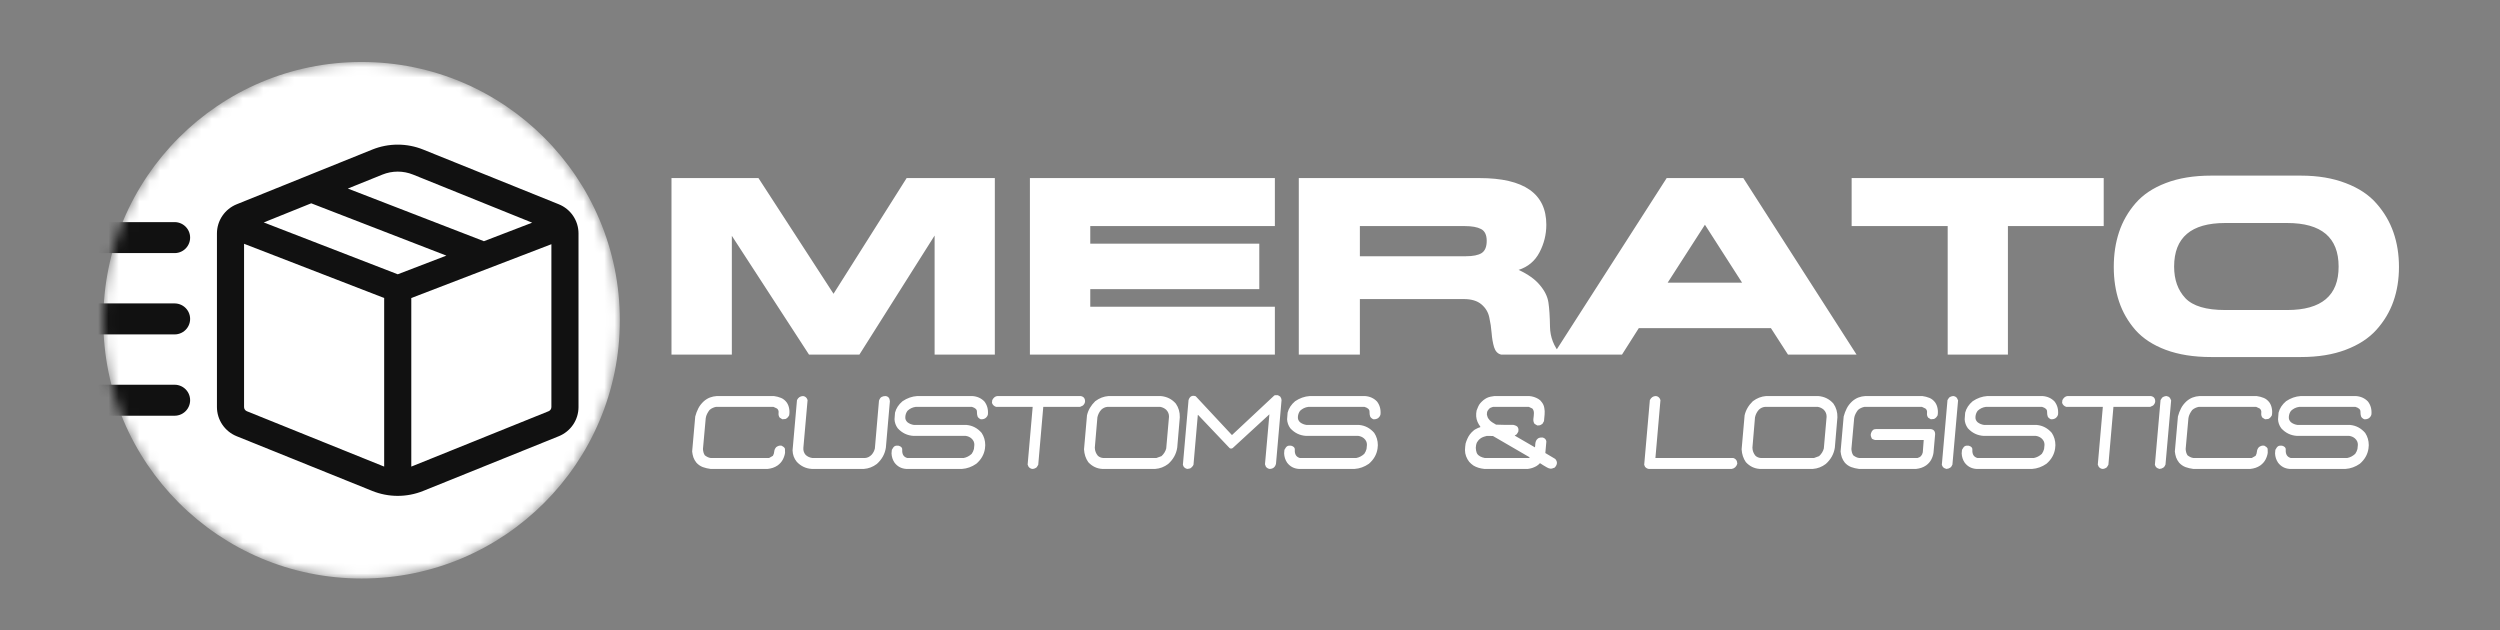
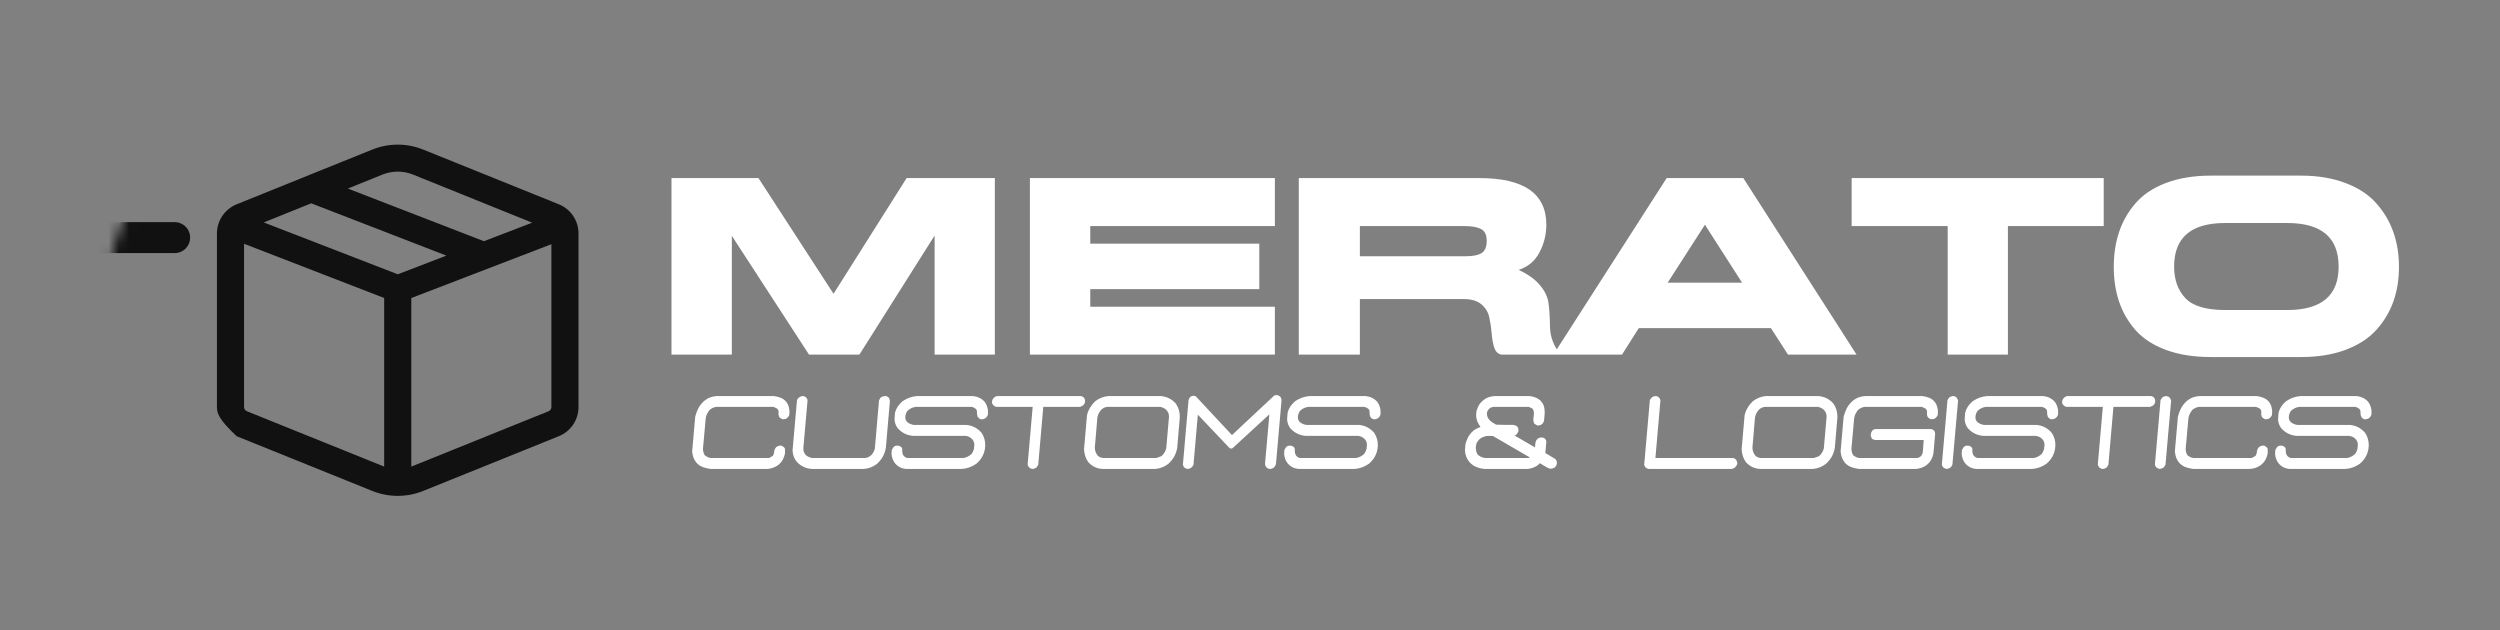
<svg xmlns="http://www.w3.org/2000/svg" width="242" height="61" viewBox="0 0 242 61" fill="none">
  <rect x="0" y="0" width="242" height="61" fill="#808080" stroke="none" />
  <path d="M70.842 34.323H65V17.238H73.419L80.685 28.438L87.762 17.238H96.3V34.323H90.47V22.802L83.191 34.323H78.311L70.842 22.826V34.323ZM123.408 21.885H105.538V23.588H121.899V27.985H105.538V29.689H123.408V34.323H99.695V17.238H123.408V21.885ZM125.723 34.323V17.238H143.213C147.527 17.238 149.684 18.743 149.684 21.754C149.684 22.699 149.463 23.592 149.02 24.434C148.584 25.268 147.911 25.832 147.001 26.126C147.911 26.547 148.596 27.036 149.055 27.592C149.522 28.14 149.799 28.7 149.886 29.271C149.973 29.843 150.025 30.63 150.04 31.631C150.057 32.631 150.405 33.529 151.086 34.323H145.303C144.978 34.244 144.753 34.005 144.626 33.608C144.507 33.203 144.428 32.746 144.389 32.238C144.349 31.722 144.274 31.217 144.163 30.725C144.06 30.225 143.807 29.804 143.403 29.462C142.999 29.121 142.433 28.95 141.705 28.95H131.636V34.323H125.723ZM131.636 21.885V24.804H141.895C142.592 24.804 143.102 24.701 143.427 24.494C143.752 24.279 143.914 23.886 143.914 23.314C143.914 22.743 143.732 22.361 143.368 22.171C143.003 21.98 142.481 21.885 141.8 21.885H131.636ZM168.754 17.238L179.713 34.323H173.076L171.425 31.762H158.637L157.011 34.323H150.373L161.333 17.238H168.754ZM165.037 21.754L161.428 27.365H168.635L165.037 21.754ZM203.639 21.885H194.366V34.323H188.536V21.885H179.239V17.238H203.639V21.885ZM205.124 29.188C204.783 28.171 204.613 27.055 204.613 25.84C204.613 24.617 204.783 23.493 205.124 22.469C205.464 21.444 205.994 20.515 206.715 19.681C207.443 18.839 208.424 18.183 209.659 17.715C210.902 17.238 212.359 17 214.029 17H222.732C224.371 17 225.815 17.242 227.066 17.727C228.325 18.203 229.318 18.863 230.047 19.704C230.783 20.538 231.329 21.468 231.685 22.492C232.042 23.517 232.22 24.633 232.22 25.84C232.22 27.04 232.042 28.148 231.685 29.164C231.329 30.181 230.779 31.102 230.035 31.928C229.299 32.746 228.309 33.39 227.066 33.858C225.832 34.327 224.387 34.561 222.732 34.561H214.029C212.359 34.561 210.902 34.331 209.659 33.87C208.424 33.41 207.443 32.77 206.715 31.952C205.994 31.126 205.464 30.205 205.124 29.188ZM210.455 25.805C210.455 27.075 210.819 28.096 211.547 28.866C212.276 29.629 213.558 30.01 215.394 30.01H221.403C224.727 30.01 226.386 28.608 226.378 25.805C226.378 22.993 224.719 21.587 221.403 21.587H215.394C212.101 21.587 210.455 22.993 210.455 25.805Z" fill="white" />
  <path d="M68.783 45.392C68.517 45.359 68.265 45.299 68.026 45.213C67.787 45.119 67.581 44.976 67.408 44.783C67.282 44.623 67.186 44.453 67.12 44.273C67.06 44.087 67.02 43.897 67 43.704L67.299 40.316C67.372 40.037 67.471 39.773 67.598 39.527C67.724 39.28 67.903 39.05 68.135 38.837C68.321 38.677 68.517 38.558 68.723 38.478C68.935 38.398 69.158 38.351 69.39 38.338H74.917C75.163 38.371 75.392 38.431 75.605 38.518C75.817 38.604 76.003 38.754 76.162 38.967C76.281 39.147 76.358 39.344 76.391 39.557C76.431 39.764 76.431 39.98 76.391 40.206C76.351 40.279 76.302 40.349 76.242 40.416C76.182 40.476 76.116 40.523 76.043 40.556L75.734 40.586L75.475 40.426C75.382 40.3 75.345 40.15 75.365 39.976C75.392 39.797 75.342 39.653 75.216 39.547L74.877 39.387H69.3C69.195 39.407 69.091 39.44 68.992 39.487C68.892 39.527 68.789 39.593 68.683 39.687C68.59 39.807 68.51 39.933 68.444 40.067C68.378 40.2 68.334 40.336 68.315 40.476L68.046 43.464C68.052 43.57 68.069 43.677 68.096 43.784C68.122 43.884 68.165 43.98 68.225 44.073C68.311 44.14 68.401 44.197 68.494 44.243C68.587 44.29 68.687 44.32 68.793 44.333H74.449L74.818 44.123C74.891 43.997 74.934 43.857 74.947 43.704C74.96 43.544 75.027 43.401 75.146 43.274C75.226 43.221 75.306 43.181 75.385 43.154C75.465 43.128 75.558 43.124 75.664 43.144C75.73 43.178 75.794 43.217 75.853 43.264C75.913 43.311 75.956 43.367 75.983 43.434L75.993 43.834C75.96 44.06 75.886 44.28 75.774 44.493C75.661 44.706 75.495 44.893 75.276 45.053C75.13 45.153 74.977 45.229 74.818 45.283C74.659 45.336 74.489 45.372 74.31 45.392H68.783ZM78.592 45.392C78.014 45.359 77.526 45.129 77.128 44.703C76.869 44.39 76.733 44.02 76.72 43.594L77.148 38.727C77.267 38.481 77.46 38.351 77.726 38.338C77.885 38.351 78.011 38.428 78.104 38.568L78.174 38.727L77.765 43.354C77.746 43.62 77.822 43.85 77.994 44.043C78.174 44.203 78.386 44.3 78.632 44.333H83.741C83.973 44.32 84.186 44.213 84.378 44.014C84.531 43.84 84.633 43.64 84.687 43.414L85.085 38.788C85.152 38.601 85.234 38.481 85.334 38.428C85.44 38.368 85.567 38.338 85.712 38.338C85.978 38.364 86.121 38.531 86.141 38.837L85.752 43.334C85.659 43.947 85.367 44.473 84.876 44.913C84.497 45.199 84.079 45.359 83.621 45.392H78.592ZM87.724 45.392C87.246 45.359 86.868 45.156 86.589 44.783C86.409 44.516 86.313 44.217 86.3 43.884L86.33 43.544C86.423 43.364 86.513 43.247 86.599 43.194C86.685 43.141 86.815 43.124 86.987 43.144C87.239 43.217 87.356 43.351 87.336 43.544C87.323 43.737 87.352 43.904 87.425 44.043C87.505 44.184 87.635 44.28 87.814 44.333H93.291C93.57 44.28 93.826 44.147 94.058 43.934C94.157 43.794 94.231 43.637 94.277 43.464L94.317 43.064C94.324 42.818 94.227 42.608 94.028 42.434C93.882 42.308 93.703 42.228 93.49 42.195H88.441C87.83 42.161 87.316 41.915 86.898 41.455C86.705 41.189 86.602 40.899 86.589 40.586L86.638 39.947C86.745 39.527 86.987 39.157 87.366 38.837C87.81 38.538 88.282 38.371 88.78 38.338H94.127C94.599 38.371 94.987 38.547 95.293 38.867C95.558 39.214 95.671 39.627 95.631 40.106C95.605 40.246 95.525 40.37 95.392 40.476C95.26 40.563 95.107 40.599 94.934 40.586C94.768 40.506 94.665 40.413 94.626 40.306C94.586 40.2 94.566 40.047 94.566 39.847C94.572 39.64 94.413 39.487 94.088 39.387H88.631C88.332 39.427 88.069 39.553 87.844 39.767C87.718 39.94 87.648 40.133 87.635 40.346C87.615 40.553 87.684 40.729 87.844 40.876C88.023 41.016 88.235 41.102 88.481 41.136H93.57C94.141 41.189 94.626 41.446 95.024 41.905C95.256 42.258 95.372 42.654 95.372 43.094L95.343 43.434C95.256 44 94.978 44.486 94.506 44.893C94.075 45.193 93.613 45.359 93.122 45.392H87.724ZM99.924 45.392C99.778 45.372 99.658 45.302 99.565 45.183L99.475 44.973L99.963 39.387H96.428C96.229 39.327 96.093 39.197 96.02 38.997L96.05 38.727C96.182 38.481 96.348 38.351 96.547 38.338H104.614C104.906 38.391 105.046 38.574 105.032 38.888C105.012 39.027 104.943 39.15 104.823 39.257L104.545 39.387H100.989L100.501 44.993L100.352 45.233C100.219 45.339 100.076 45.392 99.924 45.392ZM106.695 45.392C106.164 45.359 105.713 45.139 105.341 44.733C105.096 44.38 104.959 43.967 104.933 43.494L105.221 40.206C105.334 39.7 105.6 39.244 106.018 38.837C106.417 38.538 106.845 38.371 107.303 38.338H112.362C112.96 38.391 113.448 38.638 113.826 39.077C114.092 39.464 114.218 39.903 114.205 40.396L113.955 43.334C113.862 43.947 113.57 44.473 113.079 44.913C112.701 45.199 112.282 45.359 111.824 45.392H106.695ZM112.432 44.154C112.664 43.94 112.817 43.694 112.89 43.414L113.159 40.346C113.166 40.08 113.073 39.85 112.88 39.657C112.72 39.517 112.535 39.427 112.322 39.387H107.183C106.971 39.407 106.779 39.497 106.606 39.657C106.413 39.87 106.287 40.117 106.228 40.396L105.978 43.334C105.985 43.634 106.085 43.897 106.277 44.123C106.423 44.25 106.593 44.32 106.785 44.333H111.944L112.432 44.154ZM114.941 45.392C114.802 45.372 114.682 45.302 114.583 45.183L114.503 44.993L115.051 38.727C115.171 38.361 115.403 38.238 115.748 38.358L119.254 42.115L123.357 38.278L123.436 38.258H123.705L123.924 38.388C124.004 38.494 124.047 38.608 124.054 38.727L123.516 44.893C123.436 45.219 123.23 45.386 122.898 45.392C122.759 45.372 122.64 45.302 122.54 45.183L122.45 44.943L122.878 40.106L119.323 43.374C119.224 43.434 119.127 43.437 119.034 43.384L115.967 40.156L115.947 40.186L115.529 44.993C115.462 45.133 115.356 45.249 115.21 45.343L114.941 45.392ZM125.727 45.392C125.249 45.359 124.87 45.156 124.591 44.783C124.412 44.516 124.316 44.217 124.303 43.884L124.332 43.544C124.425 43.364 124.515 43.247 124.601 43.194C124.688 43.141 124.817 43.124 124.99 43.144C125.242 43.217 125.358 43.351 125.338 43.544C125.325 43.737 125.355 43.904 125.428 44.043C125.508 44.184 125.637 44.28 125.816 44.333H131.294C131.572 44.28 131.828 44.147 132.06 43.934C132.16 43.794 132.233 43.637 132.28 43.464L132.319 43.064C132.326 42.818 132.23 42.608 132.031 42.434C131.885 42.308 131.705 42.228 131.493 42.195H126.444C125.833 42.161 125.318 41.915 124.9 41.455C124.707 41.189 124.605 40.899 124.591 40.586L124.641 39.947C124.747 39.527 124.99 39.157 125.368 38.837C125.813 38.538 126.285 38.371 126.782 38.338H132.13C132.602 38.371 132.99 38.547 133.295 38.867C133.561 39.214 133.674 39.627 133.634 40.106C133.607 40.246 133.528 40.37 133.395 40.476C133.262 40.563 133.11 40.599 132.937 40.586C132.771 40.506 132.668 40.413 132.628 40.306C132.588 40.2 132.568 40.047 132.568 39.847C132.575 39.64 132.416 39.487 132.09 39.387H126.633C126.334 39.427 126.072 39.553 125.846 39.767C125.72 39.94 125.65 40.133 125.637 40.346C125.617 40.553 125.687 40.729 125.846 40.876C126.025 41.016 126.238 41.102 126.483 41.136H131.572C132.144 41.189 132.628 41.446 133.026 41.905C133.259 42.258 133.375 42.654 133.375 43.094L133.345 43.434C133.259 44 132.98 44.486 132.509 44.893C132.077 45.193 131.616 45.359 131.124 45.392H125.727ZM143.682 45.392C143.49 45.372 143.304 45.336 143.125 45.283C142.945 45.229 142.779 45.156 142.627 45.063C142.48 44.963 142.344 44.843 142.218 44.703C142.092 44.543 141.993 44.367 141.92 44.173C141.847 43.98 141.81 43.781 141.81 43.574C141.816 43.361 141.836 43.148 141.87 42.934C141.916 42.775 141.973 42.621 142.039 42.475C142.106 42.322 142.188 42.178 142.288 42.045C142.388 41.912 142.51 41.785 142.657 41.665C142.716 41.612 142.782 41.569 142.856 41.535C142.929 41.495 143.002 41.459 143.075 41.425C143.154 41.392 143.227 41.366 143.294 41.346V41.296C143.188 41.156 143.098 41.002 143.025 40.836C142.952 40.669 142.909 40.493 142.895 40.306C142.882 40.12 142.895 39.93 142.935 39.737C142.982 39.61 143.032 39.487 143.085 39.367C143.138 39.24 143.208 39.127 143.294 39.027C143.387 38.92 143.49 38.821 143.603 38.727C143.716 38.641 143.825 38.571 143.931 38.518C144.044 38.464 144.163 38.424 144.29 38.398C144.416 38.371 144.539 38.351 144.658 38.338H148.034C148.194 38.351 148.346 38.381 148.492 38.428C148.638 38.474 148.778 38.538 148.911 38.617C149.043 38.691 149.156 38.797 149.249 38.938C149.375 39.097 149.455 39.28 149.488 39.487C149.528 39.687 149.538 39.897 149.518 40.117C149.498 40.336 149.478 40.553 149.458 40.766L149.309 41.026C149.249 41.066 149.196 41.099 149.149 41.126C149.103 41.152 149.053 41.169 149 41.176C148.947 41.182 148.884 41.186 148.811 41.186L148.542 41.026C148.449 40.886 148.412 40.726 148.432 40.546C148.459 40.36 148.476 40.18 148.482 40.006C148.489 39.827 148.439 39.673 148.333 39.547L147.994 39.387H144.519C144.466 39.407 144.409 39.427 144.349 39.447C144.296 39.46 144.247 39.487 144.2 39.527C144.154 39.56 144.114 39.603 144.081 39.657C144.034 39.71 144.001 39.76 143.981 39.807C143.961 39.847 143.948 39.9 143.941 39.967C143.934 40.026 143.931 40.083 143.931 40.136C143.951 40.223 143.974 40.306 144.001 40.386C144.034 40.466 144.104 40.566 144.21 40.686C144.323 40.806 144.526 40.946 144.817 41.105C145.309 41.126 145.863 41.132 146.481 41.126C146.72 41.179 146.865 41.255 146.919 41.355C146.972 41.455 146.995 41.539 146.989 41.605C146.982 41.665 146.975 41.728 146.969 41.795L146.819 42.035L146.62 42.165L148.582 43.304C148.602 43.217 148.612 43.121 148.612 43.014C148.618 42.908 148.638 42.808 148.672 42.714C148.705 42.614 148.768 42.528 148.861 42.455C148.901 42.421 148.947 42.398 149 42.385C149.053 42.365 149.11 42.355 149.169 42.355C149.236 42.355 149.296 42.355 149.349 42.355C149.555 42.421 149.668 42.551 149.687 42.744L149.588 43.854L150.544 44.423C150.783 44.69 150.766 44.969 150.494 45.263C150.301 45.349 150.155 45.383 150.056 45.362C149.956 45.349 149.85 45.309 149.737 45.242C149.631 45.169 149.518 45.103 149.398 45.043C149.279 44.976 149.169 44.906 149.07 44.833C148.957 44.959 148.834 45.059 148.701 45.133C148.575 45.199 148.446 45.256 148.313 45.302C148.18 45.343 148.041 45.372 147.895 45.392H143.682ZM148.094 44.283L144.519 42.205L143.931 42.195C143.838 42.215 143.742 42.241 143.642 42.275C143.543 42.308 143.45 42.352 143.363 42.405C143.284 42.458 143.208 42.521 143.134 42.595C143.075 42.661 143.022 42.734 142.975 42.814C142.935 42.894 142.905 42.984 142.886 43.084C142.872 43.178 142.862 43.267 142.856 43.354C142.862 43.447 142.872 43.534 142.886 43.614C142.899 43.687 142.919 43.76 142.945 43.834C142.972 43.9 143.018 43.97 143.085 44.043C143.151 44.097 143.217 44.143 143.284 44.184C143.357 44.217 143.427 44.246 143.493 44.273C143.559 44.3 143.636 44.32 143.722 44.333H147.985L148.094 44.283ZM159.596 45.392C159.457 45.372 159.337 45.302 159.238 45.183L159.158 44.993L159.706 38.727C159.839 38.468 160.031 38.338 160.283 38.338C160.443 38.351 160.569 38.428 160.662 38.568L160.732 38.727L160.244 44.333H167.772C168.031 44.407 168.164 44.593 168.171 44.893C168.078 45.179 167.898 45.346 167.633 45.392H159.596ZM170.352 45.392C169.821 45.359 169.369 45.139 168.997 44.733C168.752 44.38 168.616 43.967 168.589 43.494L168.878 40.206C168.991 39.7 169.256 39.244 169.674 38.837C170.073 38.538 170.501 38.371 170.959 38.338H176.018C176.616 38.391 177.104 38.638 177.482 39.077C177.748 39.464 177.874 39.903 177.861 40.396L177.612 43.334C177.519 43.947 177.226 44.473 176.735 44.913C176.357 45.199 175.938 45.359 175.48 45.392H170.352ZM176.088 44.154C176.32 43.94 176.473 43.694 176.546 43.414L176.815 40.346C176.821 40.08 176.729 39.85 176.536 39.657C176.377 39.517 176.191 39.427 175.978 39.387H170.84C170.627 39.407 170.435 39.497 170.262 39.657C170.07 39.87 169.943 40.117 169.884 40.396L169.635 43.334C169.641 43.634 169.741 43.897 169.934 44.123C170.079 44.25 170.249 44.32 170.441 44.333H175.6L176.088 44.154ZM179.952 45.392C179.687 45.359 179.434 45.299 179.195 45.213C178.956 45.119 178.75 44.976 178.578 44.783C178.451 44.623 178.355 44.453 178.289 44.273C178.229 44.087 178.189 43.897 178.169 43.704L178.468 40.316C178.541 40.037 178.641 39.773 178.767 39.527C178.893 39.28 179.072 39.05 179.304 38.837C179.49 38.677 179.687 38.558 179.892 38.478C180.105 38.398 180.327 38.351 180.559 38.338H186.086C186.332 38.371 186.561 38.431 186.774 38.518C186.986 38.604 187.172 38.754 187.331 38.967C187.451 39.147 187.527 39.344 187.56 39.557C187.6 39.764 187.6 39.98 187.56 40.206C187.52 40.279 187.471 40.349 187.411 40.416C187.351 40.476 187.285 40.523 187.212 40.556L186.903 40.586L186.644 40.426C186.551 40.3 186.515 40.15 186.535 39.976C186.561 39.797 186.512 39.653 186.385 39.547L186.047 39.387H180.47C180.363 39.407 180.261 39.44 180.161 39.487C180.061 39.527 179.959 39.593 179.852 39.687C179.759 39.807 179.68 39.933 179.613 40.067C179.547 40.2 179.504 40.336 179.484 40.476L179.215 43.464C179.222 43.57 179.238 43.677 179.265 43.784C179.291 43.884 179.334 43.98 179.394 44.073C179.481 44.14 179.57 44.197 179.663 44.243C179.756 44.29 179.856 44.32 179.962 44.333H185.618C185.897 44.26 186.066 44.077 186.126 43.784L186.216 42.595H181.506C181.32 42.548 181.21 42.491 181.177 42.425C181.144 42.358 181.117 42.285 181.097 42.205C181.077 42.125 181.084 42.032 181.117 41.925C181.203 41.658 181.363 41.529 181.595 41.535H186.893C187.179 41.569 187.321 41.735 187.321 42.035L187.162 43.834C187.129 44.06 187.056 44.28 186.943 44.493C186.83 44.706 186.664 44.893 186.445 45.053C186.299 45.153 186.146 45.229 185.987 45.283C185.827 45.336 185.658 45.372 185.479 45.392H179.952ZM188.407 45.392C188.34 45.372 188.274 45.346 188.207 45.313C188.141 45.279 188.085 45.226 188.038 45.153L187.969 44.993L188.517 38.727L188.666 38.498C188.726 38.444 188.795 38.404 188.875 38.378C188.955 38.351 189.028 38.338 189.094 38.338C189.167 38.351 189.23 38.371 189.283 38.398C189.343 38.424 189.396 38.474 189.443 38.547L189.542 38.758L188.994 44.973C188.901 45.233 188.706 45.372 188.407 45.392ZM191.315 45.392C190.837 45.359 190.458 45.156 190.18 44.783C190 44.516 189.904 44.217 189.891 43.884L189.921 43.544C190.014 43.364 190.103 43.247 190.189 43.194C190.276 43.141 190.405 43.124 190.578 43.144C190.83 43.217 190.946 43.351 190.926 43.544C190.913 43.737 190.943 43.904 191.016 44.043C191.096 44.184 191.225 44.28 191.404 44.333H196.882C197.161 44.28 197.416 44.147 197.649 43.934C197.748 43.794 197.821 43.637 197.867 43.464L197.908 43.064C197.914 42.818 197.818 42.608 197.619 42.434C197.473 42.308 197.293 42.228 197.081 42.195H192.032C191.421 42.161 190.906 41.915 190.488 41.455C190.296 41.189 190.193 40.899 190.18 40.586L190.229 39.947C190.336 39.527 190.578 39.157 190.956 38.837C191.401 38.538 191.872 38.371 192.371 38.338H197.718C198.189 38.371 198.578 38.547 198.883 38.867C199.149 39.214 199.262 39.627 199.222 40.106C199.196 40.246 199.116 40.37 198.983 40.476C198.85 40.563 198.697 40.599 198.525 40.586C198.359 40.506 198.256 40.413 198.216 40.306C198.176 40.2 198.157 40.047 198.157 39.847C198.163 39.64 198.004 39.487 197.678 39.387H192.221C191.922 39.427 191.66 39.553 191.434 39.767C191.308 39.94 191.239 40.133 191.225 40.346C191.205 40.553 191.275 40.729 191.434 40.876C191.614 41.016 191.826 41.102 192.072 41.136H197.161C197.731 41.189 198.216 41.446 198.615 41.905C198.847 42.258 198.963 42.654 198.963 43.094L198.933 43.434C198.847 44 198.568 44.486 198.097 44.893C197.665 45.193 197.204 45.359 196.712 45.392H191.315ZM203.514 45.392C203.368 45.372 203.249 45.302 203.156 45.183L203.066 44.973L203.554 39.387H200.019C199.82 39.327 199.683 39.197 199.611 38.997L199.64 38.727C199.773 38.481 199.939 38.351 200.138 38.338H208.205C208.497 38.391 208.636 38.574 208.623 38.888C208.603 39.027 208.534 39.15 208.414 39.257L208.135 39.387H204.58L204.092 44.993L203.943 45.233C203.81 45.339 203.667 45.392 203.514 45.392ZM209.031 45.392C208.965 45.372 208.899 45.346 208.832 45.313C208.766 45.279 208.709 45.226 208.663 45.153L208.593 44.993L209.141 38.727L209.29 38.498C209.35 38.444 209.42 38.404 209.5 38.378C209.579 38.351 209.652 38.338 209.718 38.338C209.791 38.351 209.855 38.371 209.908 38.398C209.968 38.424 210.02 38.474 210.067 38.547L210.167 38.758L209.619 44.973C209.526 45.233 209.33 45.372 209.031 45.392ZM212.308 45.392C212.042 45.359 211.79 45.299 211.551 45.213C211.312 45.119 211.106 44.976 210.934 44.783C210.807 44.623 210.711 44.453 210.645 44.273C210.585 44.087 210.545 43.897 210.525 43.704L210.824 40.316C210.897 40.037 210.997 39.773 211.123 39.527C211.249 39.28 211.428 39.05 211.66 38.837C211.846 38.677 212.042 38.558 212.248 38.478C212.46 38.398 212.683 38.351 212.915 38.338H218.442C218.688 38.371 218.917 38.431 219.129 38.518C219.342 38.604 219.528 38.754 219.687 38.967C219.807 39.147 219.883 39.344 219.916 39.557C219.956 39.764 219.956 39.98 219.916 40.206C219.877 40.279 219.827 40.349 219.767 40.416C219.707 40.476 219.641 40.523 219.568 40.556L219.259 40.586L219 40.426C218.907 40.3 218.87 40.15 218.891 39.976C218.917 39.797 218.867 39.653 218.741 39.547L218.403 39.387H212.826C212.719 39.407 212.617 39.44 212.517 39.487C212.417 39.527 212.315 39.593 212.208 39.687C212.115 39.807 212.036 39.933 211.969 40.067C211.903 40.2 211.86 40.336 211.84 40.476L211.571 43.464C211.578 43.57 211.594 43.677 211.621 43.784C211.647 43.884 211.691 43.98 211.75 44.073C211.836 44.14 211.926 44.197 212.019 44.243C212.112 44.29 212.211 44.32 212.318 44.333H217.974L218.343 44.123C218.416 43.997 218.459 43.857 218.472 43.704C218.485 43.544 218.552 43.401 218.671 43.274C218.751 43.221 218.831 43.181 218.91 43.154C218.99 43.128 219.083 43.124 219.189 43.144C219.256 43.178 219.319 43.217 219.378 43.264C219.438 43.311 219.481 43.367 219.508 43.434L219.518 43.834C219.485 44.06 219.412 44.28 219.299 44.493C219.186 44.706 219.02 44.893 218.801 45.053C218.655 45.153 218.502 45.229 218.343 45.283C218.183 45.336 218.014 45.372 217.835 45.392H212.308ZM221.649 45.392C221.171 45.359 220.793 45.156 220.514 44.783C220.335 44.516 220.238 44.217 220.225 43.884L220.255 43.544C220.348 43.364 220.437 43.247 220.524 43.194C220.61 43.141 220.739 43.124 220.912 43.144C221.164 43.217 221.281 43.351 221.261 43.544C221.247 43.737 221.277 43.904 221.35 44.043C221.43 44.184 221.56 44.28 221.739 44.333H227.216C227.495 44.28 227.75 44.147 227.983 43.934C228.082 43.794 228.156 43.637 228.202 43.464L228.242 43.064C228.248 42.818 228.152 42.608 227.953 42.434C227.807 42.308 227.628 42.228 227.415 42.195H222.366C221.755 42.161 221.241 41.915 220.823 41.455C220.63 41.189 220.527 40.899 220.514 40.586L220.564 39.947C220.67 39.527 220.912 39.157 221.291 38.837C221.735 38.538 222.207 38.371 222.705 38.338H228.052C228.524 38.371 228.912 38.547 229.218 38.867C229.483 39.214 229.596 39.627 229.556 40.106C229.53 40.246 229.45 40.37 229.317 40.476C229.184 40.563 229.032 40.599 228.859 40.586C228.693 40.506 228.59 40.413 228.55 40.306C228.51 40.2 228.491 40.047 228.491 39.847C228.497 39.64 228.338 39.487 228.013 39.387H222.555C222.257 39.427 221.994 39.553 221.769 39.767C221.642 39.94 221.572 40.133 221.56 40.346C221.54 40.553 221.609 40.729 221.769 40.876C221.948 41.016 222.16 41.102 222.406 41.136H227.495C228.066 41.189 228.55 41.446 228.949 41.905C229.181 42.258 229.297 42.654 229.297 43.094L229.267 43.434C229.181 44 228.902 44.486 228.431 44.893C227.999 45.193 227.538 45.359 227.047 45.392H221.649Z" fill="white" />
  <mask id="mask0_121_122" style="mask-type:alpha" maskUnits="userSpaceOnUse" x="10" y="6" width="50" height="50">
    <path d="M35 56C48.807 56 60 44.807 60 31C60 17.193 48.807 6 35 6C21.193 6 10 17.193 10 31C10 44.807 21.193 56 35 56Z" fill="white" />
  </mask>
  <g mask="url(#mask0_121_122)">
-     <path d="M35 56C48.807 56 60 44.807 60 31C60 17.193 48.807 6 35 6C21.193 6 10 17.193 10 31C10 44.807 21.193 56 35 56Z" fill="white" />
-     <path d="M36.034 14.479C37.616 13.841 39.385 13.841 40.966 14.479L54.087 19.772C54.653 20 55.137 20.39 55.477 20.893C55.818 21.397 56 21.99 56 22.596V39.405C56 40.012 55.818 40.604 55.477 41.107C55.136 41.61 54.652 42 54.087 42.228L40.966 47.522C39.385 48.16 37.616 48.16 36.034 47.522L22.913 42.228C22.348 42 21.864 41.609 21.523 41.106C21.182 40.603 21 40.01 21 39.403V22.598C21 21.991 21.182 21.398 21.523 20.895C21.864 20.392 22.348 20.002 22.913 19.774L36.034 14.479ZM39.979 16.899C39.03 16.517 37.97 16.517 37.021 16.899L33.67 18.252L46.843 23.349L51.513 21.555L39.979 16.899ZM43.209 24.744L30.126 19.68L25.532 21.532L38.502 26.551L43.209 24.744ZM23.625 39.405C23.625 39.492 23.651 39.576 23.7 39.648C23.749 39.719 23.817 39.775 23.898 39.807L37.021 45.101C37.076 45.124 37.132 45.145 37.188 45.164V28.846L23.625 23.598V39.405ZM39.979 45.101L53.102 39.807C53.183 39.775 53.252 39.719 53.301 39.647C53.349 39.575 53.375 39.49 53.375 39.403V23.639L39.813 28.849V45.165L39.979 45.101Z" fill="#111111" />
+     <path d="M36.034 14.479C37.616 13.841 39.385 13.841 40.966 14.479L54.087 19.772C54.653 20 55.137 20.39 55.477 20.893C55.818 21.397 56 21.99 56 22.596V39.405C56 40.012 55.818 40.604 55.477 41.107C55.136 41.61 54.652 42 54.087 42.228L40.966 47.522C39.385 48.16 37.616 48.16 36.034 47.522L22.913 42.228C21.182 40.603 21 40.01 21 39.403V22.598C21 21.991 21.182 21.398 21.523 20.895C21.864 20.392 22.348 20.002 22.913 19.774L36.034 14.479ZM39.979 16.899C39.03 16.517 37.97 16.517 37.021 16.899L33.67 18.252L46.843 23.349L51.513 21.555L39.979 16.899ZM43.209 24.744L30.126 19.68L25.532 21.532L38.502 26.551L43.209 24.744ZM23.625 39.405C23.625 39.492 23.651 39.576 23.7 39.648C23.749 39.719 23.817 39.775 23.898 39.807L37.021 45.101C37.076 45.124 37.132 45.145 37.188 45.164V28.846L23.625 23.598V39.405ZM39.979 45.101L53.102 39.807C53.183 39.775 53.252 39.719 53.301 39.647C53.349 39.575 53.375 39.49 53.375 39.403V23.639L39.813 28.849V45.165L39.979 45.101Z" fill="#111111" />
    <path d="M3.176 23H16.904" stroke="#111111" stroke-width="3" stroke-linecap="round" />
-     <path d="M3.176 30.871H16.904" stroke="#111111" stroke-width="3" stroke-linecap="round" />
-     <path d="M3.176 38.742H16.904" stroke="#111111" stroke-width="3" stroke-linecap="round" />
  </g>
</svg>